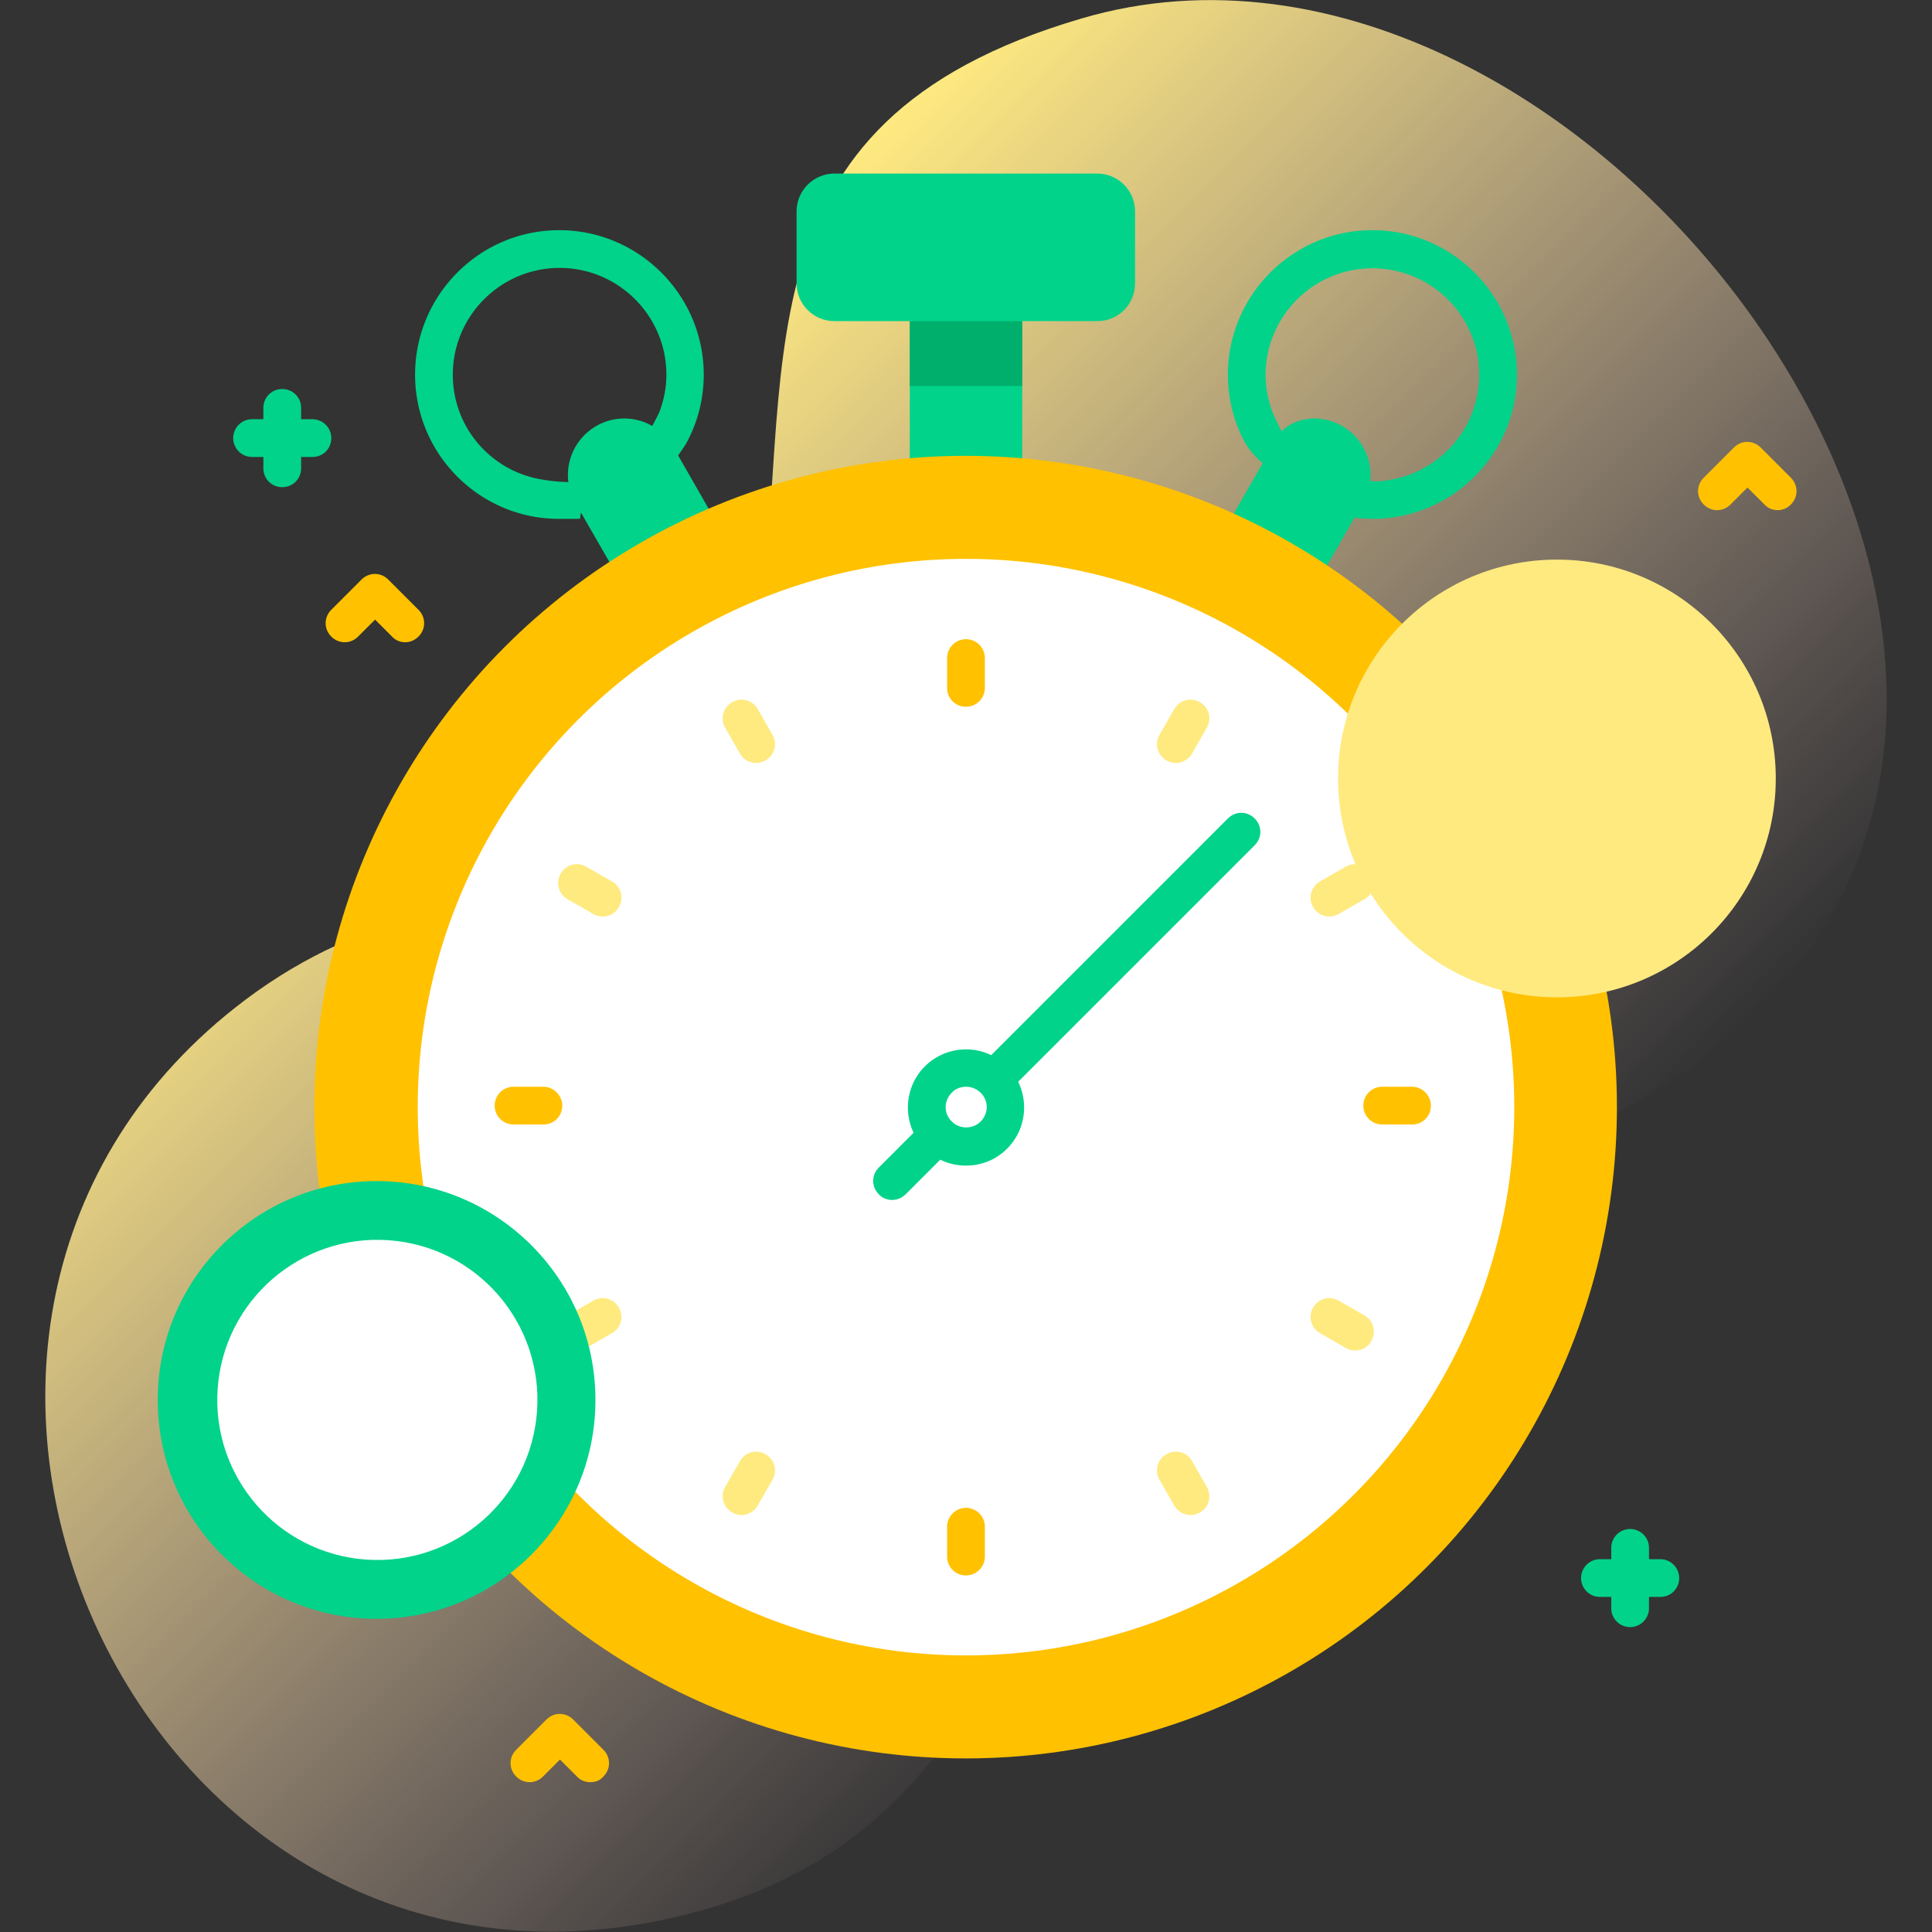
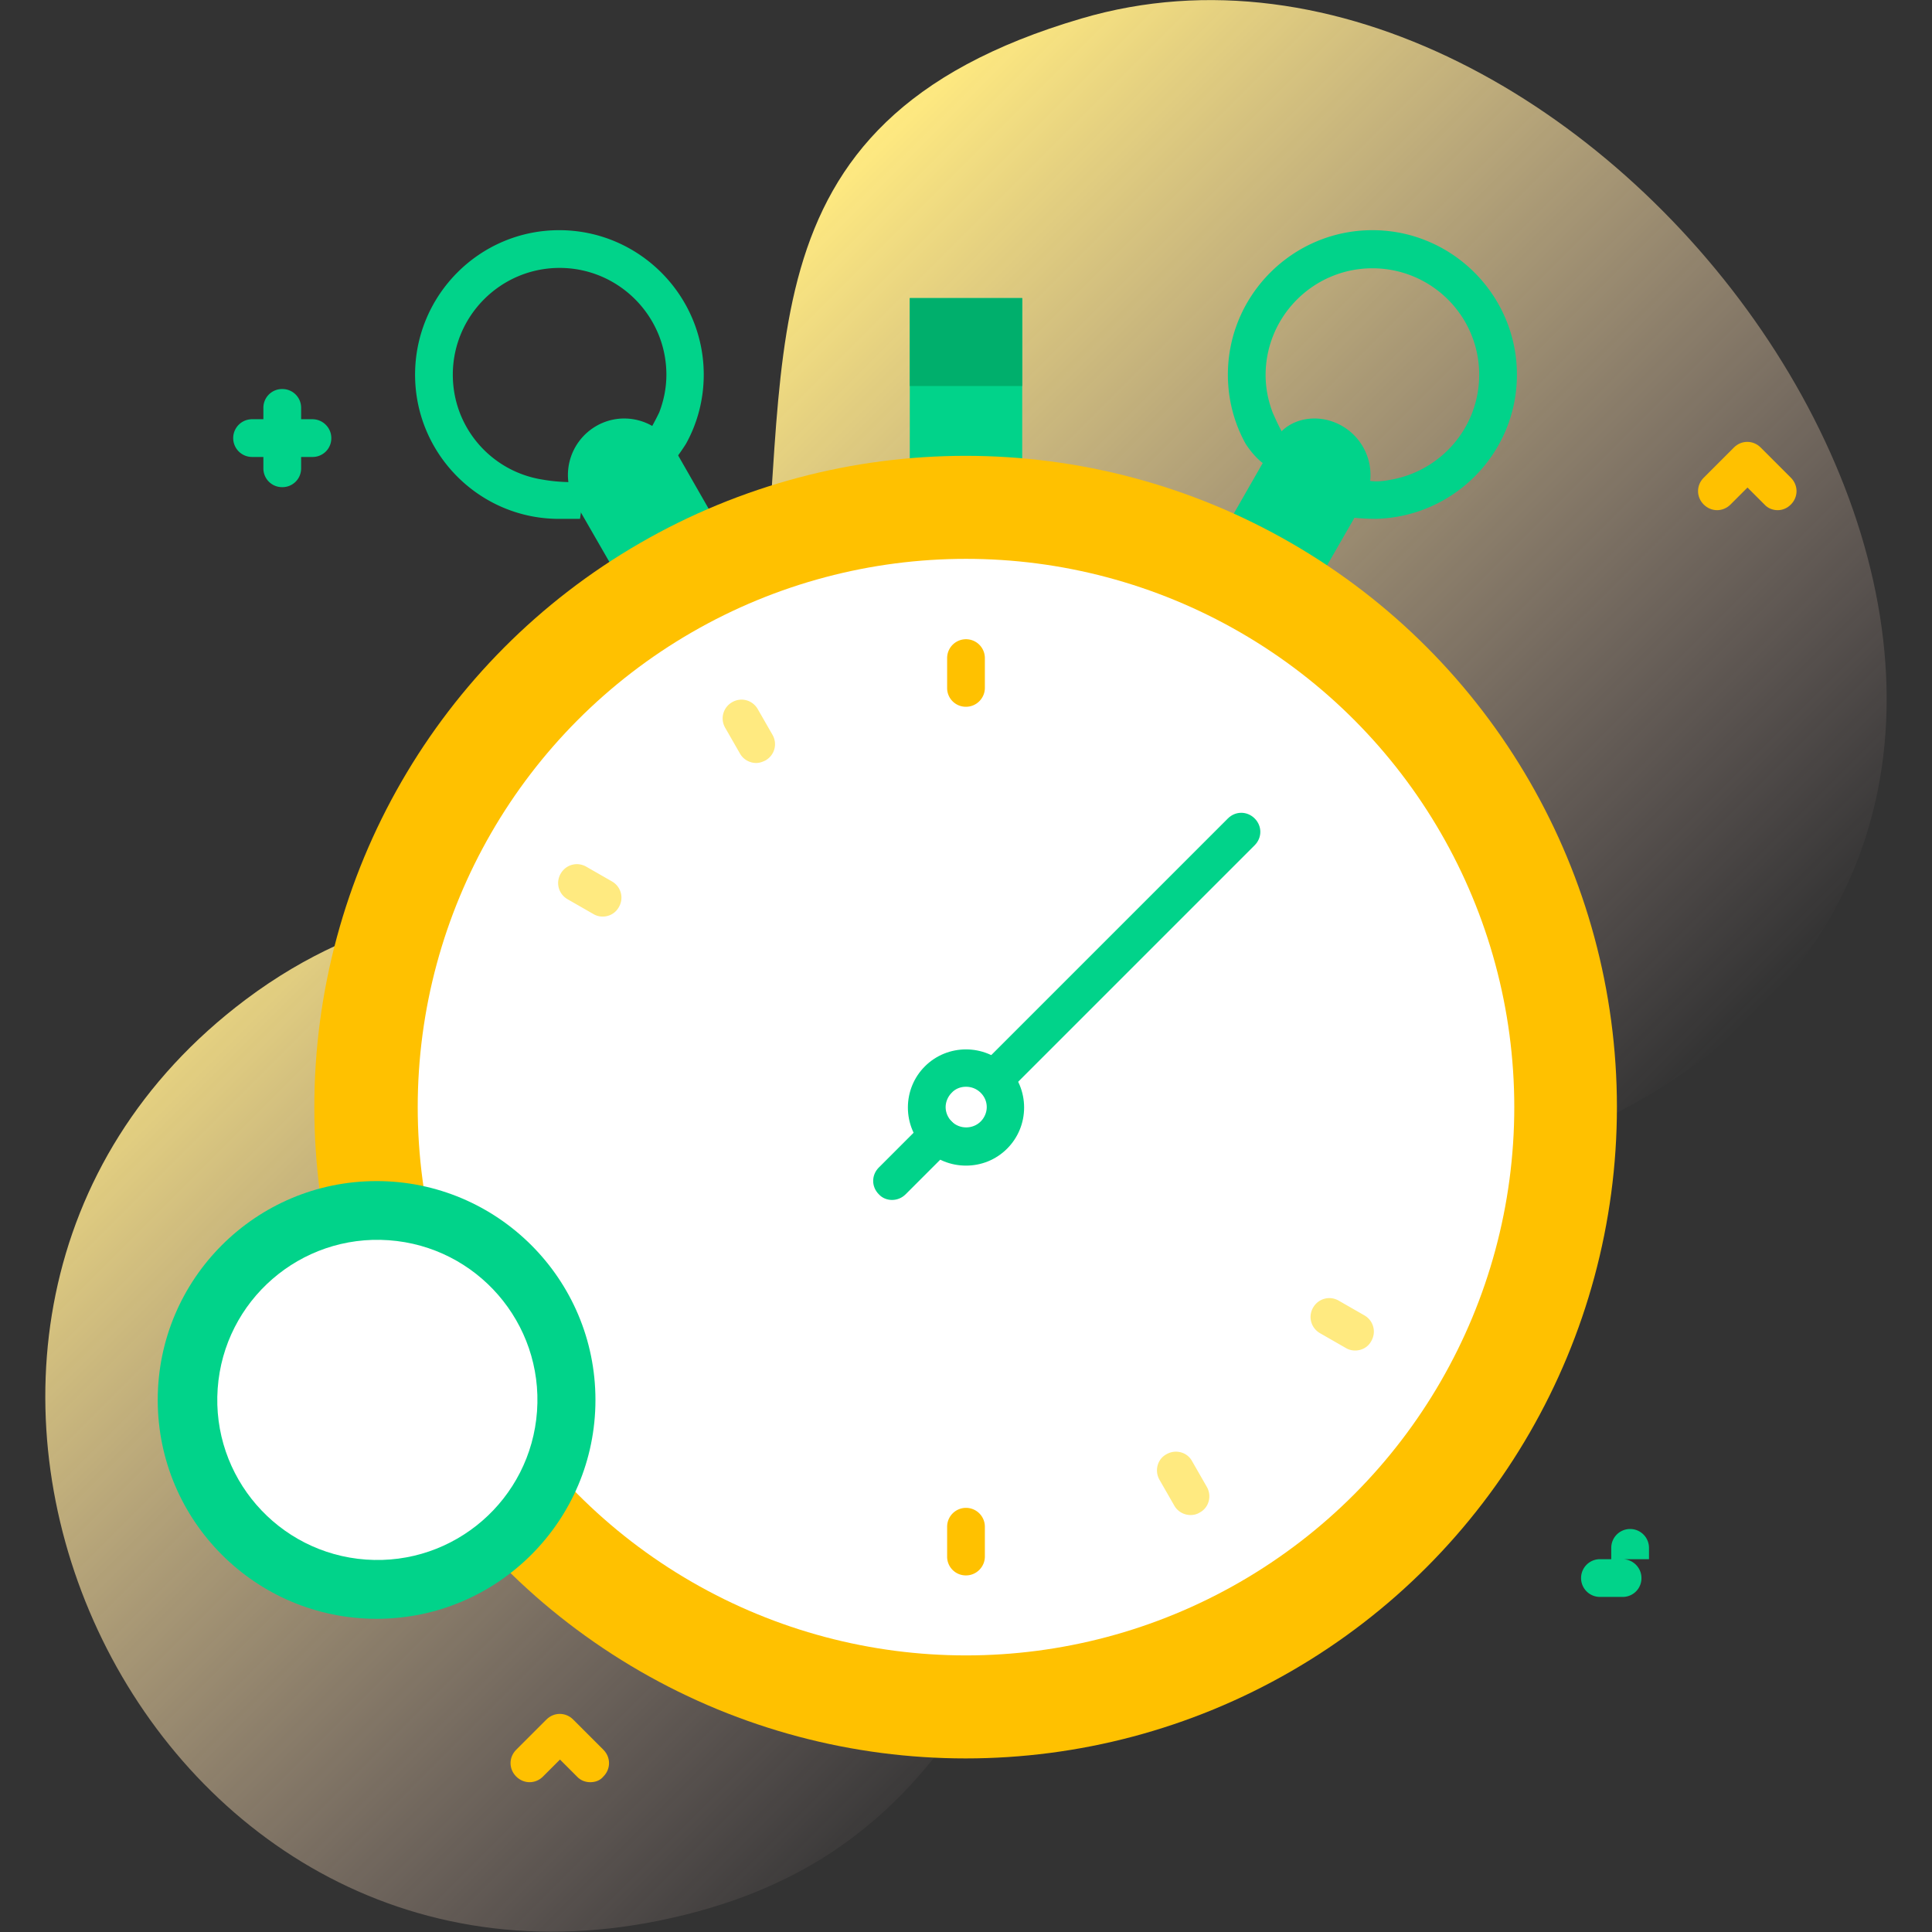
<svg xmlns="http://www.w3.org/2000/svg" viewBox="0 0 512 512">
  <rect x="0" y="0" width="512" height="512" fill="#333333" stroke="none" />
  <linearGradient id="A" gradientUnits="userSpaceOnUse" x1="358.431" y1="375.419" x2="125.084" y2="142.072">
    <stop offset="0" stop-color="#ffd9d9" stop-opacity="0" />
    <stop offset="1" stop-color="#ffea80" />
  </linearGradient>
  <path d="M286.6 4.9c-94.4 27.7-75.4 93.6-86 166.5-13.2 91.1-70.1 44.4-135.5 93.5C-48 349.9 34.2 537.5 174.6 509c74.6-15.1 89.8-70.1 120.2-128.8 39.3-76 104.6-55.3 163.1-104.9C576.5 174.8 420.4-34.5 286.6 4.9h0z" fill="url(#A)" />
  <path d="M471.1 135.2c-1.3 0-2.6-.5-3.5-1.5l-4.5-4.5-4.5 4.5c-2 2-5.1 2-7.1 0s-2-5.1 0-7.1l8-8c2-2 5.1-2 7.1 0l8 8c2 2 2 5.1 0 7.1-1 1-2.2 1.5-3.5 1.5zM156.4 472.3c-1.3 0-2.6-.5-3.5-1.5l-4.5-4.5-4.5 4.5c-2 2-5.1 2-7.1 0s-2-5.1 0-7.1l8-8c2-2 5.1-2 7.1 0l8 8c2 2 2 5.1 0 7.1-.9 1.1-2.2 1.5-3.5 1.5z" fill="#ffc100" />
-   <path d="M440 413.2h-3v-3a5 5 0 1 0-10 0v3h-3a5 5 0 1 0 0 10h3v3a5 5 0 1 0 10 0v-3h3a4.95 4.95 0 0 0 5-5c0-2.8-2.3-5-5-5zM82.8 111.1h-3v-3a4.95 4.95 0 0 0-5-5 4.95 4.95 0 0 0-5 5v3h-3a4.95 4.95 0 1 0 0 10h3v3a4.95 4.95 0 0 0 5 5 4.95 4.95 0 0 0 5-5v-3h3a4.95 4.95 0 0 0 5-5c0-2.8-2.3-5-5-5zM363.7 61c-21.1 0-38.3 17.2-38.3 38.3 0 6.6 1.7 12.9 4.7 18.3 0 0 3.3 5.3 6.8 6.3 3.5.9 4.6-1.6 7.2-5.2-2.4-.3-4.3-3.6-6.8-9.3-1.2-3.1-1.9-6.5-1.9-10 0-15.6 12.7-28.3 28.3-28.3S392 83.7 392 99.3c0 14.1-10.3 25.7-23.8 27.9-5.1 1-6.8-.4-9.9-.4.1 1.9-6 8.5-3.5 9.6s9.8 1.1 9.8 1.1c20.7-.5 37.4-17.4 37.4-38.2 0-21.1-17.2-38.3-38.3-38.3h0zm-181.9 56.6c3-5.4 4.7-11.7 4.7-18.3 0-21.1-17.2-38.3-38.3-38.3S110 78.2 110 99.3c0 20.8 16.7 37.8 37.4 38.2h6.3s1.3-8.2 1-9.2-4.1 0-10.9-1.2C130.3 125 120 113.4 120 99.3c0-15.6 12.7-28.3 28.3-28.3s28.3 12.7 28.3 28.3c0 3.5-.7 6.9-1.9 10 0 0-3.3 6.9-4.6 7.4 0 0 3.9 8.7 5.9 7.8 2.1-.9 5.8-6.9 5.8-6.9h0zM241.1 79h29.8v49.2h-29.8V79z" fill="#01d38a" />
+   <path d="M440 413.2h-3v-3a5 5 0 1 0-10 0v3h-3a5 5 0 1 0 0 10h3v3v-3h3a4.95 4.95 0 0 0 5-5c0-2.8-2.3-5-5-5zM82.8 111.1h-3v-3a4.95 4.95 0 0 0-5-5 4.95 4.95 0 0 0-5 5v3h-3a4.95 4.95 0 1 0 0 10h3v3a4.95 4.95 0 0 0 5 5 4.95 4.95 0 0 0 5-5v-3h3a4.95 4.95 0 0 0 5-5c0-2.8-2.3-5-5-5zM363.7 61c-21.1 0-38.3 17.2-38.3 38.3 0 6.6 1.7 12.9 4.7 18.3 0 0 3.3 5.3 6.8 6.3 3.5.9 4.6-1.6 7.2-5.2-2.4-.3-4.3-3.6-6.8-9.3-1.2-3.1-1.9-6.5-1.9-10 0-15.6 12.7-28.3 28.3-28.3S392 83.7 392 99.3c0 14.1-10.3 25.7-23.8 27.9-5.1 1-6.8-.4-9.9-.4.1 1.9-6 8.5-3.5 9.6s9.8 1.1 9.8 1.1c20.7-.5 37.4-17.4 37.4-38.2 0-21.1-17.2-38.3-38.3-38.3h0zm-181.9 56.6c3-5.4 4.7-11.7 4.7-18.3 0-21.1-17.2-38.3-38.3-38.3S110 78.2 110 99.3c0 20.8 16.7 37.8 37.4 38.2h6.3s1.3-8.2 1-9.2-4.1 0-10.9-1.2C130.3 125 120 113.4 120 99.3c0-15.6 12.7-28.3 28.3-28.3s28.3 12.7 28.3 28.3c0 3.5-.7 6.9-1.9 10 0 0-3.3 6.9-4.6 7.4 0 0 3.9 8.7 5.9 7.8 2.1-.9 5.8-6.9 5.8-6.9h0zM241.1 79h29.8v49.2h-29.8V79z" fill="#01d38a" />
  <path d="M241.1 79h29.8v23.3h-29.8V79z" fill="#00af6c" />
  <path d="M195.4 148.1L169.6 163l-17.1-29.7c-4.1-7.1-1.7-16.2 5.5-20.4 7.1-4.1 16.2-1.7 20.4 5.5l17 29.7zm124.7 0l24 14.9 17.1-29.7c4.1-7.1 1.7-16.2-5.5-20.4-7.1-4.1-16.2-1.7-18.6 5.5l-17 29.7z" fill="#01d38a" />
  <circle cx="255.9" cy="293.4" r="172.6" fill="#ffc100" />
  <circle cx="256" cy="293.4" r="145.3" fill="#fff" />
  <g fill="#01d38a">
    <path d="M256 308.9c-4 0-7.9-1.5-10.9-4.5-2.9-2.9-4.5-6.8-4.5-10.9s1.6-8 4.5-10.9c6-6 15.8-6 21.8 0 2.9 2.9 4.5 6.8 4.5 10.9s-1.6 8-4.5 10.9h0 0c-3 3-6.9 4.5-10.9 4.5zm0-20.9c-1.4 0-2.8.5-3.8 1.6-1 1-1.6 2.4-1.6 3.8s.6 2.8 1.6 3.8c2.1 2.1 5.6 2.1 7.7 0h0c1-1 1.6-2.4 1.6-3.8 0-1.5-.6-2.8-1.6-3.8-1.1-1.1-2.5-1.6-3.9-1.6h0z" />
    <path d="M265.5 288.9c-1.3 0-2.6-.5-3.5-1.5-2-2-2-5.1 0-7.1l63.4-63.4c2-2 5.1-2 7.1 0s2 5.1 0 7.1L269 287.5c-.9.9-2.2 1.4-3.5 1.4zM236.4 318c-1.3 0-2.6-.5-3.5-1.5-2-2-2-5.1 0-7.1l12.2-12.2c2-2 5.1-2 7.1 0s2 5.1 0 7.1L240 316.5c-1 1-2.3 1.5-3.6 1.5z" />
  </g>
  <path d="M256 187.3a4.95 4.95 0 0 1-5-5v-7.9a5 5 0 1 1 10 0v7.9c0 2.7-2.2 5-5 5zm0 230.2a4.95 4.95 0 0 1-5-5v-7.9a5 5 0 1 1 10 0v7.9c0 2.7-2.2 5-5 5z" fill="#ffc100" />
  <g fill="#ffea80">
    <path d="M200.4 202.2c-1.7 0-3.4-.9-4.3-2.5l-3.9-6.8c-1.4-2.4-.6-5.4 1.8-6.8s5.4-.6 6.8 1.8l3.9 6.8c1.4 2.4.6 5.4-1.8 6.8-.8.4-1.6.7-2.5.7zm115.1 199.3c-1.7 0-3.4-.9-4.3-2.5l-3.9-6.8c-1.4-2.4-.6-5.5 1.8-6.8 2.4-1.4 5.5-.6 6.8 1.8l3.9 6.8c1.4 2.4.6 5.5-1.8 6.8-.8.5-1.6.7-2.5.7h0zM159.7 242.9a4.75 4.75 0 0 1-2.5-.7l-6.8-3.9c-2.4-1.4-3.2-4.4-1.8-6.8s4.4-3.2 6.8-1.8l6.8 3.9c2.4 1.4 3.2 4.4 1.8 6.8-.9 1.6-2.5 2.5-4.3 2.5zm199.4 115a4.75 4.75 0 0 1-2.5-.7l-6.8-3.9c-2.4-1.4-3.2-4.4-1.8-6.8s4.4-3.2 6.8-1.8l6.8 3.9c2.4 1.4 3.2 4.4 1.8 6.8-.9 1.7-2.6 2.5-4.3 2.5h0z" />
-     <path d="M311.6 202.2a4.75 4.75 0 0 1-2.5-.7c-2.4-1.4-3.2-4.4-1.8-6.8l3.9-6.8c1.4-2.4 4.4-3.2 6.8-1.8s3.2 4.4 1.8 6.8l-3.9 6.8c-.9 1.6-2.6 2.5-4.3 2.5zM196.5 401.5a4.75 4.75 0 0 1-2.5-.7c-2.4-1.4-3.2-4.4-1.8-6.8l3.9-6.8c1.4-2.4 4.4-3.2 6.8-1.8s3.2 4.4 1.8 6.8l-3.9 6.8c-.9 1.6-2.6 2.5-4.3 2.5h0zm155.8-158.6c-1.7 0-3.4-.9-4.3-2.5-1.4-2.4-.6-5.4 1.8-6.8l6.8-3.9c2.4-1.4 5.5-.6 6.8 1.8 1.4 2.4.6 5.4-1.8 6.8l-6.8 3.9c-.8.4-1.7.7-2.5.7zm-199.4 115c-1.7 0-3.4-.9-4.3-2.5-1.4-2.4-.6-5.4 1.8-6.8l6.8-3.9c2.4-1.4 5.4-.6 6.8 1.8s.6 5.4-1.8 6.8l-6.8 3.9c-.8.5-1.6.7-2.5.7h0z" />
  </g>
  <g fill="#01d38a">
-     <path d="M290.8 85.1h-69.7c-5.5 0-10-4.5-10-10V56c0-5.5 4.5-10 10-10h69.7c5.5 0 10 4.5 10 10v19.1c0 5.5-4.4 10-10 10z" />
    <circle cx="99.8" cy="371" r="58" />
  </g>
-   <circle cx="412.6" cy="206.3" r="58" fill="#ffea80" />
-   <path d="M107.4 170.2c-1.3 0-2.6-.5-3.5-1.5l-4.5-4.5-4.5 4.5c-2 2-5.1 2-7.1 0s-2-5.1 0-7.1l8-8c2-2 5.1-2 7.1 0l8 8c2 2 2 5.1 0 7.1-1 1-2.3 1.5-3.5 1.5zM149 293a4.95 4.95 0 0 1-5 5h-7.9a5 5 0 1 1 0-10h7.9c2.7 0 5 2.3 5 5zm230.2 0a4.95 4.95 0 0 1-5 5h-7.9a5 5 0 1 1 0-10h7.9c2.7 0 5 2.3 5 5z" fill="#ffc100" />
  <circle transform="matrix(.071 -.998 .998 .071 -277.341 444.249)" cx="99.8" cy="371" r="42.4" fill="#fff" />
</svg>